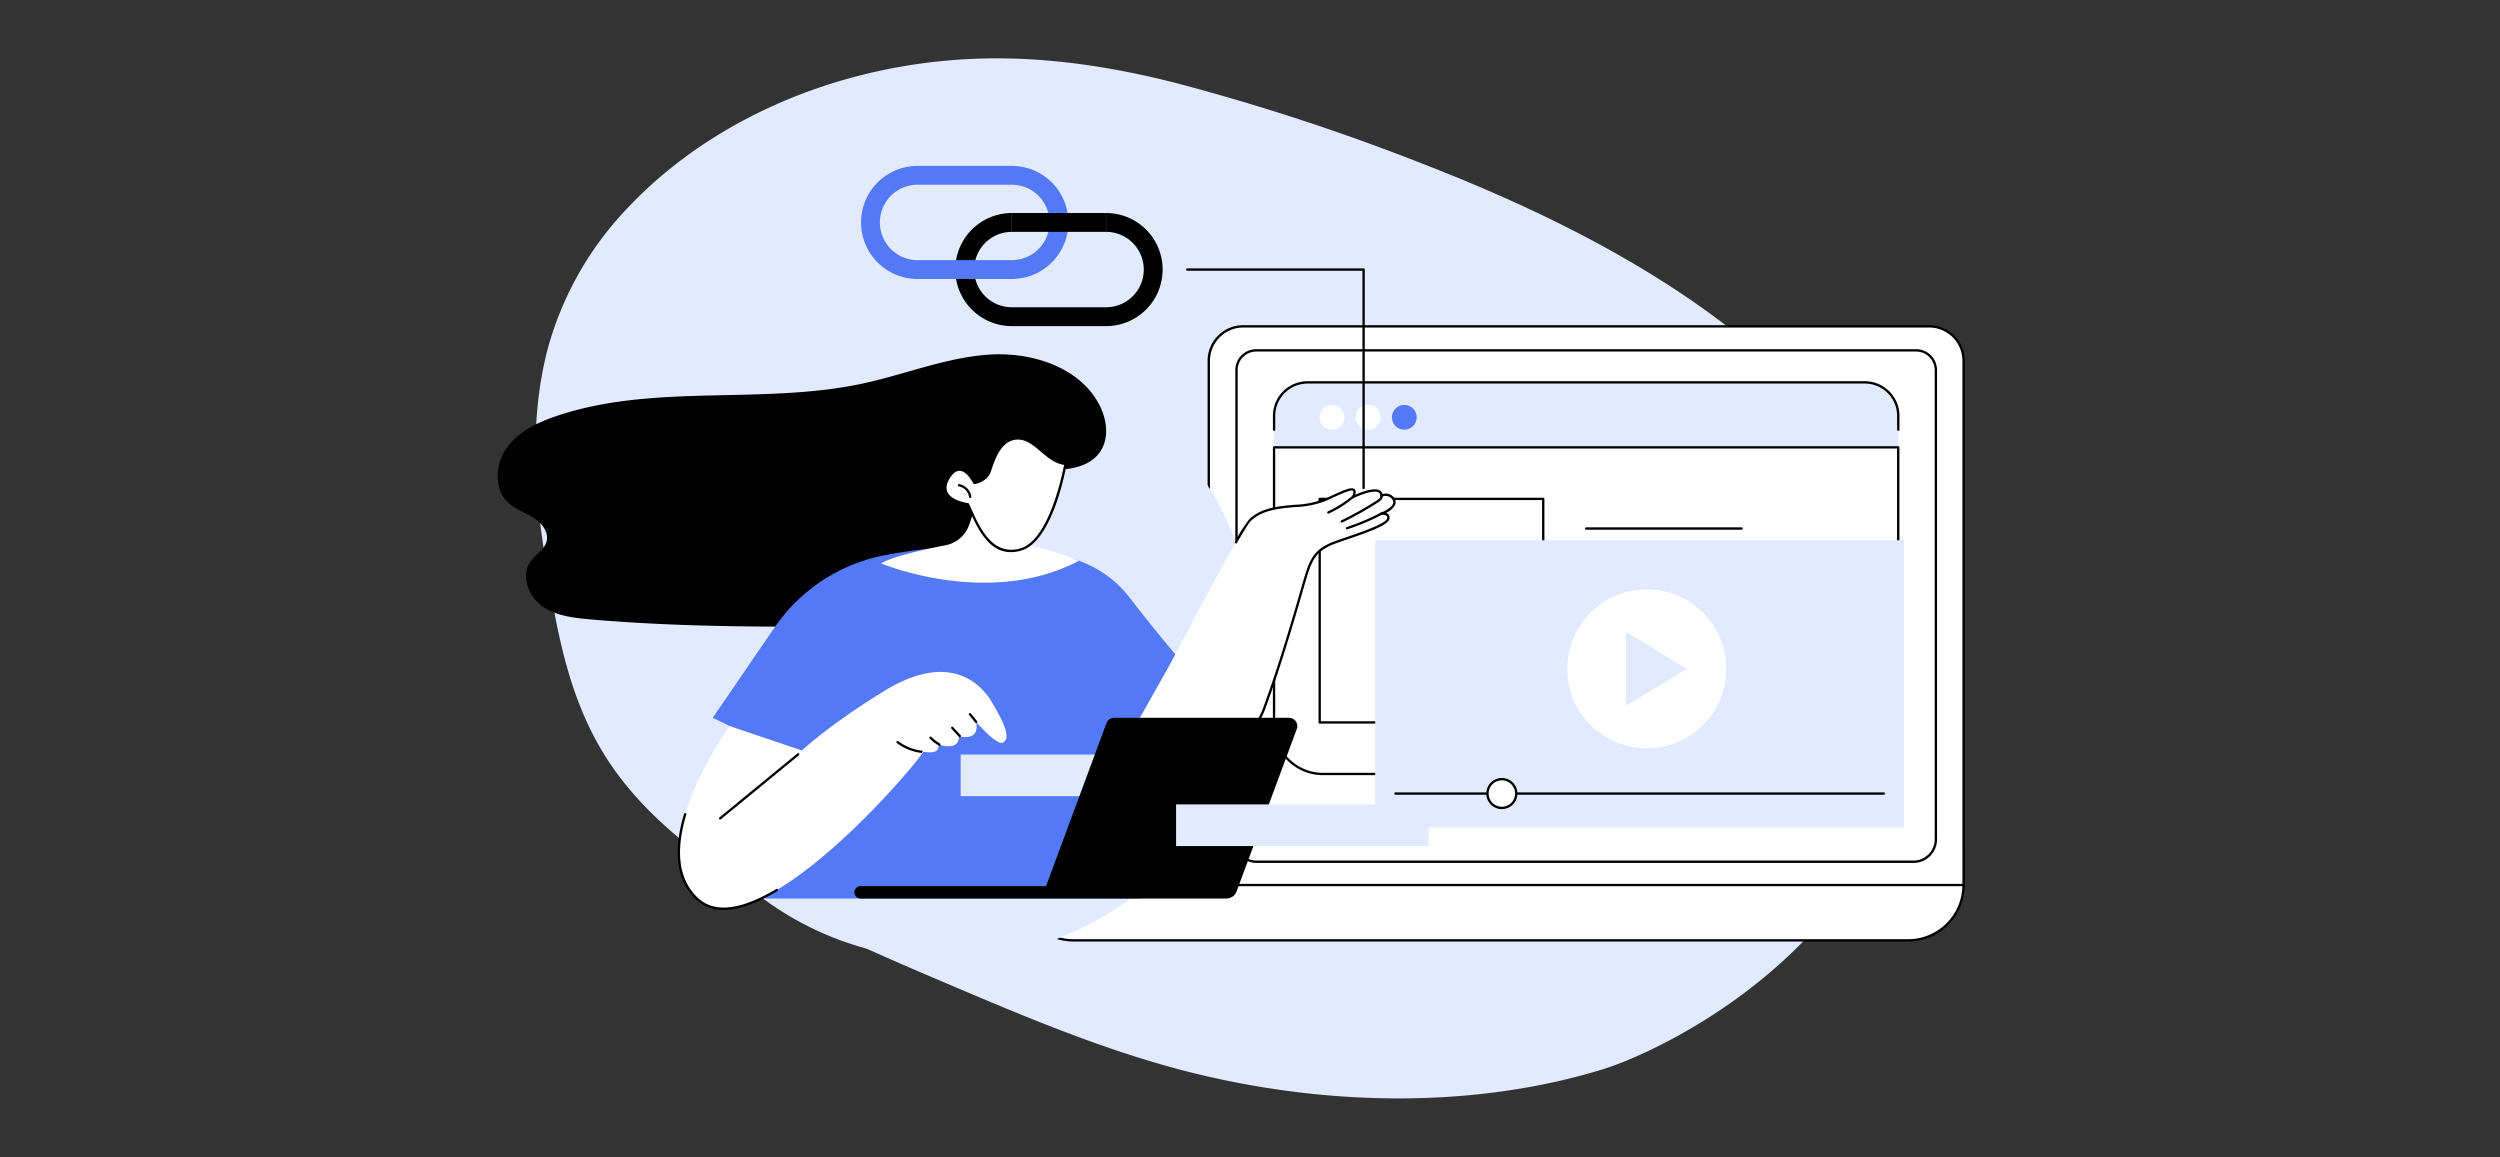
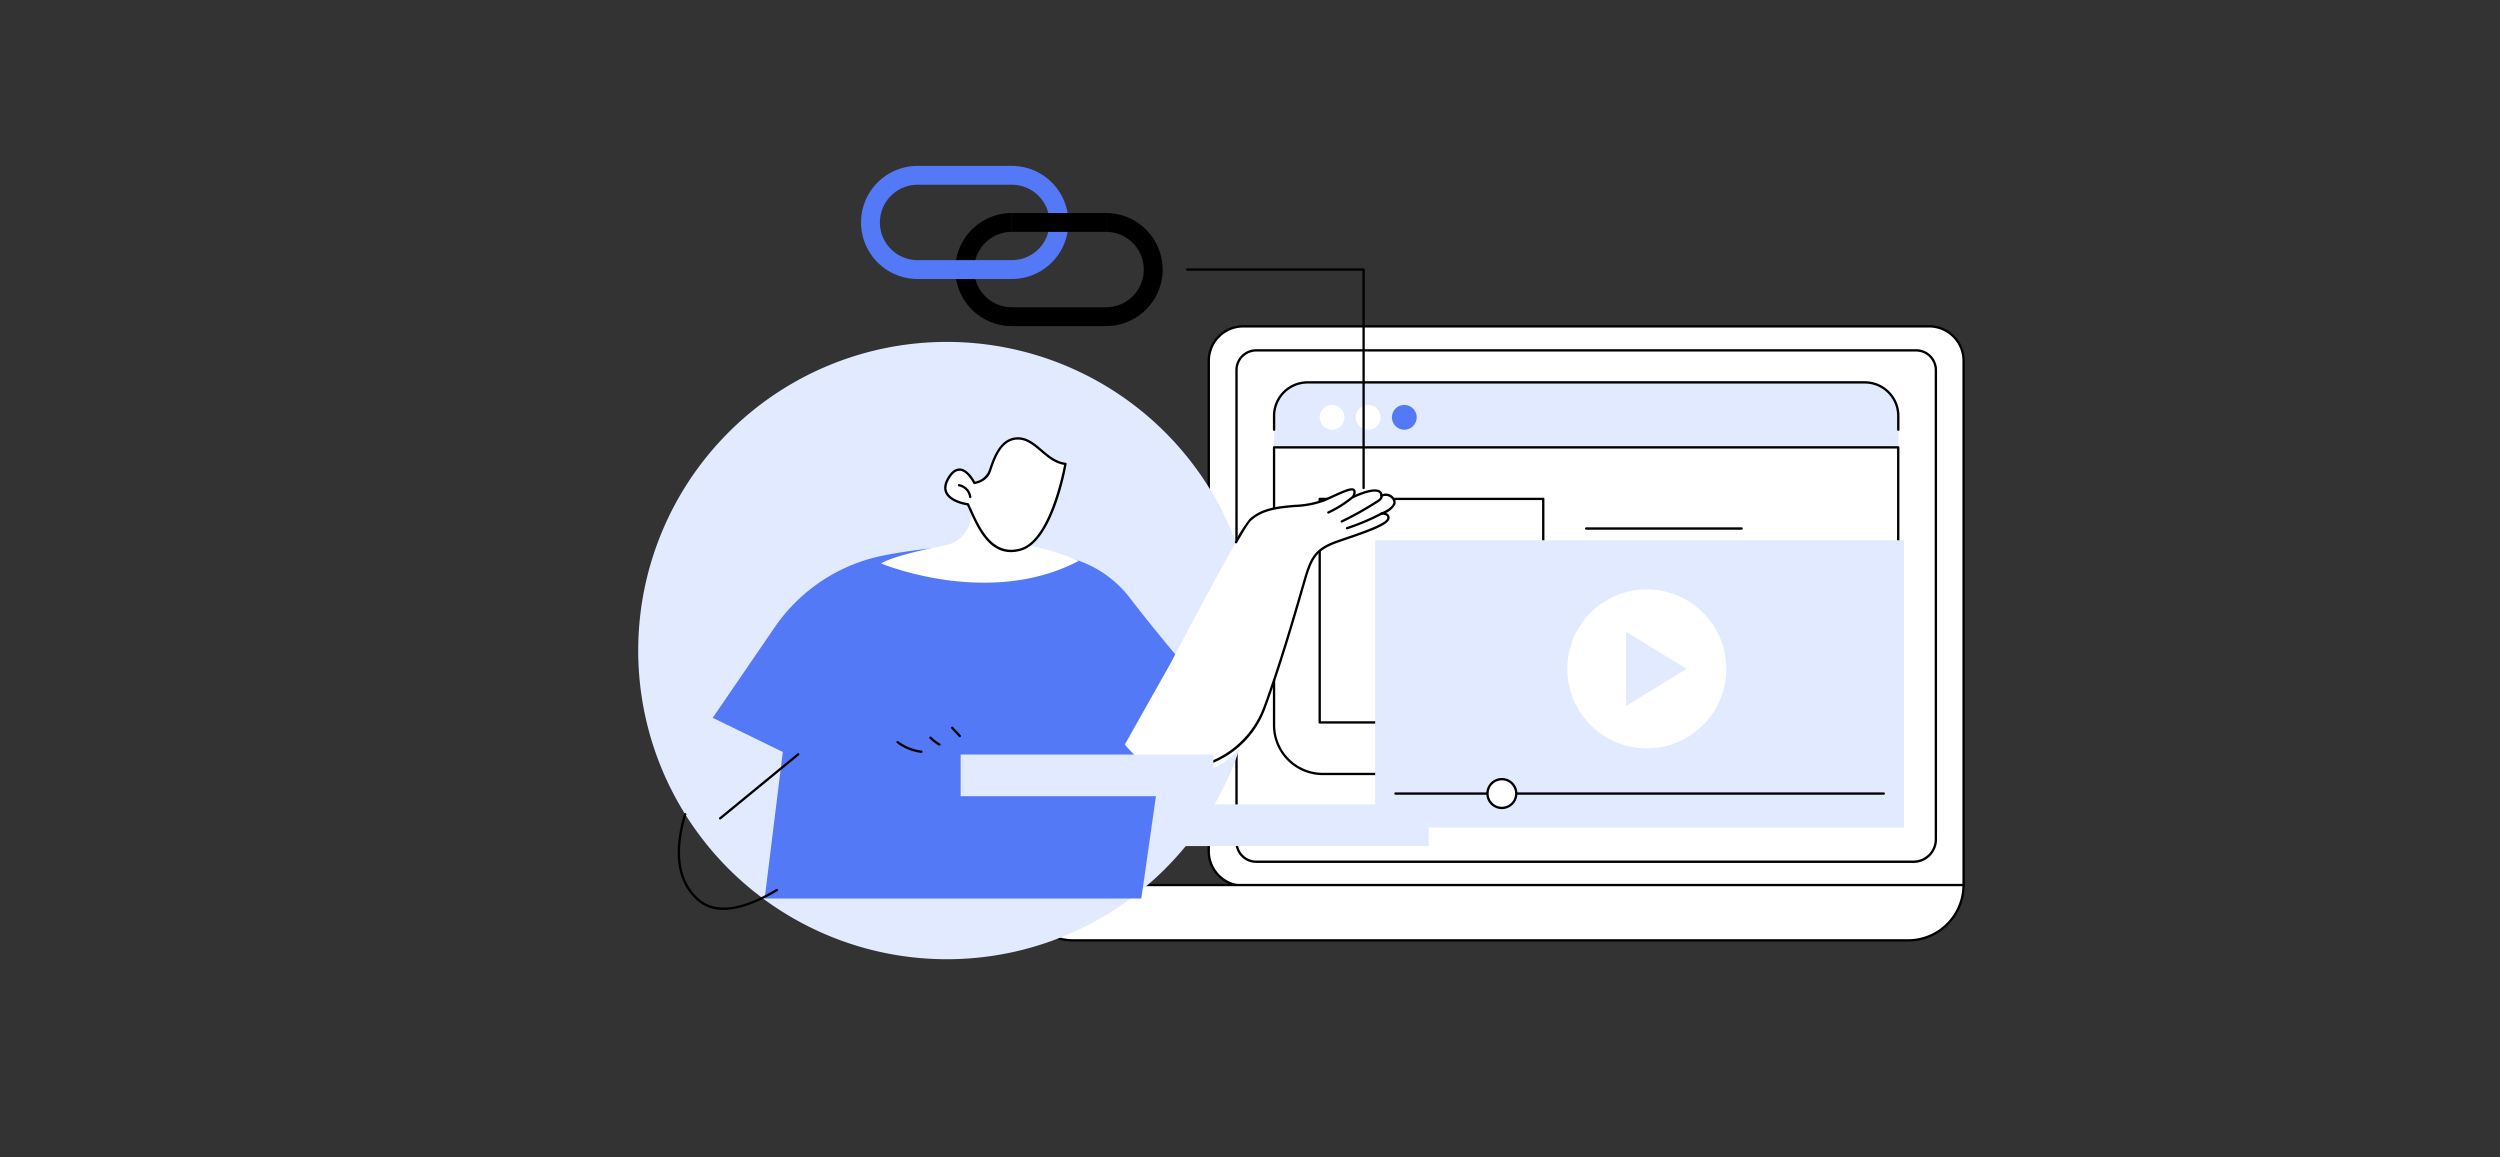
<svg xmlns="http://www.w3.org/2000/svg" width="648" height="300" viewBox="0 0 648 300">
  <rect x="0" y="0" width="648" height="300" fill="#333333" stroke="none" />
  <defs>
    <clipPath id="clip-path">
      <rect id="Image" width="648" height="300" rx="10" transform="translate(0 2509.771)" fill="#fff" />
    </clipPath>
    <clipPath id="clip-path-2">
-       <rect id="Rectangle_34046" data-name="Rectangle 34046" width="815.488" height="343.676" fill="none" />
-     </clipPath>
+       </clipPath>
    <clipPath id="clip-path-3">
      <rect id="Rectangle_34239" data-name="Rectangle 34239" width="380.267" height="205.633" fill="none" />
    </clipPath>
  </defs>
  <g id="SEO" transform="translate(0 -2509.767)">
    <g id="Mask_Group_686" data-name="Mask Group 686" transform="translate(0 -0.004)" clip-path="url(#clip-path)">
      <g id="Group_121840" data-name="Group 121840" transform="translate(13.818 2527.848)">
        <g id="Group_121839" data-name="Group 121839" transform="translate(-150.818 -29.076)" clip-path="url(#clip-path-2)">
          <path id="Path_59880" data-name="Path 59880" d="M3.1,75.479c-4.519,17.383-3.551,35.91-.585,54.18C5.326,146.94,8.1,165.481,18.59,181.7c8.987,13.891,23.245,25.212,38.633,34.385,16.057,9.57,33.576,17,50.961,24.39,20.989,8.923,42.3,17.842,64.662,23.1,35.051,8.24,71.839,8.253,103.707-1.518,15.49-4.748,71.58-31.417,79.467-86.947,4.247-29.9-.168-57.656-23.074-83.422-26.02-29.265-64.232-49.306-102.741-64.258A575.256,575.256,0,0,0,166.786,6.6C147.092,1.487,127.354-1.145,107.742.478,73.818,3.286,43.623,17.71,23.71,38.936A85.126,85.126,0,0,0,3.1,75.479" transform="translate(275.818 26.125)" fill="#e2eaff" />
        </g>
      </g>
      <g id="Group_122017" data-name="Group 122017" transform="translate(129 2552.771)">
        <g id="Group_122016" data-name="Group 122016" clip-path="url(#clip-path-3)">
          <path id="Path_61315" data-name="Path 61315" d="M1524.044,301.77h-177.78a8.934,8.934,0,0,0-8.936,8.931V437.839a8.934,8.934,0,0,0,8.936,8.932h186.716V310.7a8.934,8.934,0,0,0-8.936-8.931" transform="translate(-1153.016 -260.18)" fill="#fff" />
          <path id="Path_61316" data-name="Path 61316" d="M1531.079,445.176H1344.364a9.248,9.248,0,0,1-9.24-9.235V308.8a9.248,9.248,0,0,1,9.24-9.235h177.78a9.248,9.248,0,0,1,9.24,9.235V444.872a.3.3,0,0,1-.3.3m-186.716-145a8.64,8.64,0,0,0-8.632,8.628V435.941a8.64,8.64,0,0,0,8.632,8.628h186.412V308.8a8.64,8.64,0,0,0-8.632-8.628Z" transform="translate(-1151.116 -258.281)" />
          <path id="Path_61317" data-name="Path 61317" d="M1394.587,479.508a5.107,5.107,0,0,1-5.108-5.106V352.07a5.107,5.107,0,0,1,5.108-5.106h171.06a5.107,5.107,0,0,1,5.108,5.106V473.716a5.793,5.793,0,0,1-5.795,5.792Z" transform="translate(-1197.98 -299.145)" fill="#fff" />
          <path id="Path_61318" data-name="Path 61318" d="M1563.061,477.911H1392.688a5.417,5.417,0,0,1-5.412-5.409V350.169a5.417,5.417,0,0,1,5.412-5.409h171.06a5.417,5.417,0,0,1,5.412,5.409V471.815a6.1,6.1,0,0,1-6.1,6.1M1392.688,345.367a4.809,4.809,0,0,0-4.8,4.8V472.5a4.809,4.809,0,0,0,4.8,4.8h170.374a5.5,5.5,0,0,0,5.491-5.488V350.169a4.809,4.809,0,0,0-4.8-4.8Z" transform="translate(-1196.08 -297.245)" />
          <path id="Path_61319" data-name="Path 61319" d="M1209.623,1366.81H993.274a14.349,14.349,0,0,1-14.349-14.349h245.047a14.349,14.349,0,0,1-14.349,14.349" transform="translate(-844.009 -1166.064)" fill="#fff" />
          <path id="Path_61320" data-name="Path 61320" d="M1207.722,1365.215H991.373a14.67,14.67,0,0,1-14.653-14.653.3.3,0,0,1,.3-.3h245.047a.3.3,0,0,1,.3.3,14.669,14.669,0,0,1-14.653,14.653m-230.391-14.349a14.062,14.062,0,0,0,14.042,13.741h216.349a14.062,14.062,0,0,0,14.042-13.741Z" transform="translate(-842.108 -1164.165)" />
          <path id="Path_61321" data-name="Path 61321" d="M1613.3,407.142H1468.84a8.668,8.668,0,0,0-8.668,8.668v79.039a13.8,13.8,0,0,0,13.8,13.8h134.2a13.8,13.8,0,0,0,13.8-13.8V415.81a8.668,8.668,0,0,0-8.668-8.668" transform="translate(-1258.93 -351.029)" fill="#e2eaff" />
          <path id="Path_61322" data-name="Path 61322" d="M1609.332,614.018H1472.8a12.631,12.631,0,0,1-12.631-12.631V529.359h161.791v72.029a12.631,12.631,0,0,1-12.631,12.631" transform="translate(-1258.93 -456.402)" fill="#fff" />
          <path id="Path_61323" data-name="Path 61323" d="M1607.433,612.422H1470.9a12.949,12.949,0,0,1-12.935-12.935V527.459a.3.3,0,0,1,.3-.3h161.79a.3.3,0,0,1,.3.3v72.028a12.949,12.949,0,0,1-12.934,12.935m-148.856-84.659v71.725a12.341,12.341,0,0,0,12.327,12.327h136.529a12.341,12.341,0,0,0,12.327-12.327V527.762Z" transform="translate(-1257.031 -454.502)" />
          <path id="Path_61324" data-name="Path 61324" d="M1620.063,417.812a.3.3,0,0,1-.3-.3v-3.6a8.373,8.373,0,0,0-8.364-8.364H1466.94a8.373,8.373,0,0,0-8.364,8.364v3.6a.3.3,0,0,1-.607,0v-3.6a8.981,8.981,0,0,1,8.971-8.971H1611.4a8.981,8.981,0,0,1,8.971,8.971v3.6a.3.3,0,0,1-.3.3" transform="translate(-1257.031 -349.13)" />
          <path id="Path_61325" data-name="Path 61325" d="M1552.353,452.792a3.208,3.208,0,1,1-3.208-3.208,3.208,3.208,0,0,1,3.208,3.208" transform="translate(-1332.875 -387.622)" fill="#fff" />
          <path id="Path_61326" data-name="Path 61326" d="M1620.28,452.792a3.208,3.208,0,1,1-3.208-3.208,3.208,3.208,0,0,1,3.208,3.208" transform="translate(-1391.44 -387.622)" fill="#fff" />
          <path id="Path_61327" data-name="Path 61327" d="M1688.208,452.792a3.208,3.208,0,1,1-3.208-3.208,3.208,3.208,0,0,1,3.208,3.208" transform="translate(-1450.006 -387.622)" fill="#5479f7" />
          <rect id="Rectangle_34234" data-name="Rectangle 34234" width="57.949" height="57.948" transform="translate(213.062 86.312)" fill="#fff" />
          <path id="Path_61328" data-name="Path 61328" d="M1601.985,682.616h-57.948a.3.3,0,0,1-.3-.3V624.364a.3.3,0,0,1,.3-.3h57.948a.3.3,0,0,1,.3.3v57.948a.3.3,0,0,1-.3.3m-57.645-.607h57.341V624.667H1544.34Z" transform="translate(-1330.974 -538.052)" />
          <path id="Path_61329" data-name="Path 61329" d="M2047.132,682.022h0Z" transform="translate(-1764.995 -588.025)" fill="#fff" />
          <path id="Path_61330" data-name="Path 61330" d="M2085.515,680.425h-40.283a.3.3,0,0,1,0-.607h40.283a.3.3,0,1,1,0,.607" transform="translate(-1763.094 -586.125)" />
          <path id="Path_61331" data-name="Path 61331" d="M2420.214,759.258h0Z" transform="translate(-2086.658 -654.616)" fill="#fff" />
          <path id="Path_61332" data-name="Path 61332" d="M2429.028,757.662h-10.713a.3.3,0,1,1,0-.607h10.713a.3.3,0,1,1,0,.607" transform="translate(-2084.758 -652.717)" />
          <path id="Path_61333" data-name="Path 61333" d="M2248.119,759.258h0Z" transform="translate(-1938.281 -654.616)" fill="#fff" />
          <path id="Path_61334" data-name="Path 61334" d="M2264.777,757.662h-18.558a.3.3,0,0,1,0-.607h18.558a.3.3,0,0,1,0,.607" transform="translate(-1936.381 -652.717)" />
          <path id="Path_61335" data-name="Path 61335" d="M2047.132,759.258h0Z" transform="translate(-1764.995 -654.616)" fill="#fff" />
          <path id="Path_61336" data-name="Path 61336" d="M2062.974,757.662h-17.742a.3.3,0,1,1,0-.607h17.742a.3.3,0,1,1,0,.607" transform="translate(-1763.095 -652.717)" />
          <path id="Path_61337" data-name="Path 61337" d="M2047.132,836.495h0Z" transform="translate(-1764.995 -721.209)" fill="#fff" />
          <path id="Path_61338" data-name="Path 61338" d="M2086.645,834.9h-41.413a.3.3,0,0,1,0-.607h41.413a.3.3,0,0,1,0,.607" transform="translate(-1763.094 -719.308)" />
          <path id="Path_61339" data-name="Path 61339" d="M2257.834,913.731h0Z" transform="translate(-1946.657 -787.8)" fill="#fff" />
          <path id="Path_61340" data-name="Path 61340" d="M2289.027,912.134h-33.093a.3.3,0,0,1,0-.607h33.093a.3.3,0,1,1,0,.607" transform="translate(-1944.758 -785.9)" />
          <path id="Path_61341" data-name="Path 61341" d="M2047.132,913.731h0Z" transform="translate(-1764.995 -787.8)" fill="#fff" />
          <path id="Path_61342" data-name="Path 61342" d="M2066.287,912.134h-21.056a.3.3,0,1,1,0-.607h21.056a.3.3,0,1,1,0,.607" transform="translate(-1763.094 -785.9)" />
          <path id="Path_61343" data-name="Path 61343" d="M2047.132,990.967h0Z" transform="translate(-1764.995 -854.391)" fill="#fff" />
          <path id="Path_61344" data-name="Path 61344" d="M2088.441,989.37h-43.209a.3.3,0,1,1,0-.607h43.209a.3.3,0,1,1,0,.607" transform="translate(-1763.094 -852.491)" />
          <rect id="Rectangle_34235" data-name="Rectangle 34235" width="137.089" height="74.466" transform="translate(227.443 97.037)" fill="#e2eaff" />
          <path id="Path_61345" data-name="Path 61345" d="M2052.876,817.026a20.6,20.6,0,1,1-20.6-20.6,20.6,20.6,0,0,1,20.6,20.6" transform="translate(-1734.42 -686.659)" fill="#fff" />
          <path id="Path_61346" data-name="Path 61346" d="M2122.157,895.427V876.214l15.68,9.606Z" transform="translate(-1829.68 -755.454)" fill="#e2eaff" />
          <path id="Path_61347" data-name="Path 61347" d="M1813.161,1178.841H1686.61a.3.3,0,0,1,0-.607h126.551a.3.3,0,1,1,0,.607" transform="translate(-1453.898 -1015.849)" />
          <path id="Path_61348" data-name="Path 61348" d="M1868.953,1157.1a3.73,3.73,0,1,1-3.73-3.73,3.73,3.73,0,0,1,3.73,3.73" transform="translate(-1604.941 -994.414)" fill="#fff" />
          <path id="Path_61349" data-name="Path 61349" d="M1863.324,1159.237a4.034,4.034,0,1,1,4.034-4.034,4.038,4.038,0,0,1-4.034,4.034m0-7.46a3.426,3.426,0,1,0,3.427,3.426,3.43,3.43,0,0,0-3.427-3.426" transform="translate(-1603.042 -992.515)" />
          <path id="Path_61350" data-name="Path 61350" d="M424.293,411.029a80.005,80.005,0,1,1-80.005-80.005,80.005,80.005,0,0,1,80.005,80.005" transform="translate(-227.858 -285.402)" fill="#e2eaff" />
-           <path id="Path_61351" data-name="Path 61351" d="M140.117,384.16c5.892.37,12.947.191,16.158-4.763,2.2-3.4,1.643-7.984-.149-11.619-4.945-10.032-17.5-14.094-28.659-13.378s-21.726,5.086-32.656,7.458c-26.131,5.671-54.177-.1-79.515,8.443-4.945,1.668-9.939,4.047-12.968,8.3s-3.351,10.792.513,14.3c1.86,1.689,4.362,2.455,6.486,3.8s4,3.763,3.331,6.186c-.584,2.13-2.83,3.3-4.123,5.094-2.578,3.569-.658,8.936,2.9,11.532s8.166,3.136,12.551,3.517c24.71,2.149,49.557,1.975,74.36,1.8a117.676,117.676,0,0,0,13.63-.63c3.007-.372,8.117-.592,10.23-3.133,2.186-2.628,3.133-7.079,4.5-10.18q2.842-6.433,5.979-12.729,3.533-7.091,7.433-13.991" transform="translate(0 -305.487)" />
          <path id="Path_61352" data-name="Path 61352" d="M524.51,741.854s-6.209-7.32-11.937-14.82a28.9,28.9,0,0,0-19.529-11.143c-4.472-.538-10.039-2.478-16.425-2.562a147.958,147.958,0,0,0-27.436,2.561,44.761,44.761,0,0,0-28.754,18.775l-16.022,23.4,18.166,8.858-4.7,37.983H515.5Z" transform="translate(-348.671 -615.011)" fill="#5479f7" />
          <path id="Path_61353" data-name="Path 61353" d="M1249.224,611.062a2.4,2.4,0,0,0-3.178-1.021c-.113-3.234-7.341.328-7.341.328,1.443-3.558-1.866-1.678-7.443.822s-14.169.285-19.3,5.159c-2.371,2.254-20.588,37.11-20.588,37.11l-11.866,21.07c11.93,14.536,29.722,8.016,36.212-9.633,5.4-14.7,10.07-32.154,11.028-35.01,1.475-4.4,2.952-6.226,7.739-7.93s13.206-4.236,13.333-6.112c.095-1.4-1.778-1.152-1.778-1.152s4.275-1.617,3.178-3.632" transform="translate(-1016.951 -524.551)" fill="#fff" />
          <path id="Path_61354" data-name="Path 61354" d="M1247.746,679.322a24.824,24.824,0,0,1-4.1-.34.3.3,0,0,1,.1-.6,24.244,24.244,0,0,0,26.769-15.495c4.034-10.972,7.676-23.55,9.633-30.308.667-2.3,1.149-3.967,1.393-4.694,1.424-4.243,2.84-6.309,7.925-8.12.766-.273,1.626-.567,2.529-.876,4.185-1.432,10.509-3.6,10.6-4.97a.674.674,0,0,0-.185-.573,1.778,1.778,0,0,0-1.249-.256.3.3,0,0,1-.148-.585c.724-.275,2.692-1.223,3.09-2.3a1.04,1.04,0,0,0-.072-.9,2.089,2.089,0,0,0-2.781-.892.3.3,0,0,1-.433-.263.945.945,0,0,0-.439-.851c-1.313-.784-5.111.774-6.464,1.441a.3.3,0,0,1-.416-.386c.459-1.132.3-1.409.237-1.467-.45-.43-2.89.683-5.473,1.863-.569.26-1.171.535-1.8.818a24.806,24.806,0,0,1-7.875,1.523c-4.1.364-8.349.741-11.337,3.579-.324.308-1.211,1.544-3.592,5.683a.3.3,0,0,1-.527-.3,39.9,39.9,0,0,1,3.7-5.82c3.141-2.985,7.492-3.371,11.7-3.744a24.406,24.406,0,0,0,7.68-1.472c.63-.282,1.23-.557,1.8-.816,3.481-1.59,5.4-2.464,6.145-1.749.3.283.346.739.149,1.44,1.479-.661,4.887-2,6.385-1.11a1.46,1.46,0,0,1,.68.942,2.6,2.6,0,0,1,3.195,1.3,1.637,1.637,0,0,1,.108,1.405,5,5,0,0,1-2.391,2.172,1.477,1.477,0,0,1,.543.313,1.264,1.264,0,0,1,.376,1.058c-.112,1.65-4.634,3.322-11.011,5.5-.9.308-1.758.6-2.522.874-4.778,1.7-6.132,3.507-7.553,7.741-.24.716-.72,2.374-1.385,4.67-1.959,6.765-5.6,19.356-9.646,30.348a24.312,24.312,0,0,1-11.217,13.117,25.207,25.207,0,0,1-12.121,3.108" transform="translate(-1072.026 -522.647)" />
          <path id="Path_61355" data-name="Path 61355" d="M1560.5,624.289a.3.3,0,0,1-.129-.579,28.9,28.9,0,0,0,6.409-4.094.3.3,0,0,1,.391.464,29.507,29.507,0,0,1-6.544,4.18.3.3,0,0,1-.128.029" transform="translate(-1345.173 -534.158)" />
          <path id="Path_61356" data-name="Path 61356" d="M1585.7,624a.3.3,0,0,1-.133-.577,86.262,86.262,0,0,0,9.268-5.222,2.438,2.438,0,0,0,.7-.586.637.637,0,0,0,.083-.645.3.3,0,1,1,.52-.314,1.212,1.212,0,0,1-.1,1.3,2.942,2.942,0,0,1-.866.75,86.835,86.835,0,0,1-9.333,5.259.3.3,0,0,1-.132.031" transform="translate(-1366.893 -531.543)" />
          <path id="Path_61357" data-name="Path 61357" d="M1595.69,655.367a.3.3,0,0,1-.094-.592,57.623,57.623,0,0,0,9.09-3.871.3.3,0,1,1,.285.536,58.227,58.227,0,0,1-9.186,3.911.3.3,0,0,1-.095.015" transform="translate(-1375.509 -561.165)" />
-           <path id="Path_61358" data-name="Path 61358" d="M372.668,972.127,353.956,965.8s-22.679,31.212-8.532,44.691,51.927-28.568,58.8-38.053c0,0,4.426,1.027,3.794-1.9,0,0,5.374,1.976,5.374-2.055,0,0,5.533,1.432,4.426-3.789,0,0,5.315,6.221,6.947,5.392,2.506-1.274-.545-6.5-2.837-10.455s-10.266-13.725-27.821-3c-14.31,8.743-21.443,15.487-21.443,15.487" transform="translate(-293.813 -820.598)" fill="#fff" />
          <path id="Path_61359" data-name="Path 61359" d="M350.422,1242.271a9.975,9.975,0,0,1-7.157-2.728c-5.021-4.783-6.066-12.235-3.1-22.148a.3.3,0,0,1,.582.174c-2.89,9.677-1.9,16.922,2.942,21.535,4.244,4.043,11.1,3.291,20.369-2.236a.3.3,0,0,1,.311.522c-5.457,3.252-10.117,4.881-13.941,4.881" transform="translate(-291.863 -1049.425)" />
          <path id="Path_61360" data-name="Path 61360" d="M416.594,1121.662a.3.3,0,0,1-.193-.539l20.212-16.589a.3.3,0,1,1,.385.47l-20.212,16.589a.3.3,0,0,1-.193.069" transform="translate(-358.917 -952.247)" />
          <path id="Path_61361" data-name="Path 61361" d="M756.448,1084.6l-.037,0a12.976,12.976,0,0,1-6.284-2.543.3.3,0,1,1,.367-.484,12.368,12.368,0,0,0,5.99,2.424.3.3,0,0,1-.036.605" transform="translate(-646.64 -932.453)" />
          <path id="Path_61362" data-name="Path 61362" d="M814.388,1075.611a.3.3,0,0,1-.153-.042,11.749,11.749,0,0,1-2.35-1.808.3.3,0,1,1,.428-.431,11.148,11.148,0,0,0,2.229,1.714.3.3,0,0,1-.154.566" transform="translate(-699.913 -925.328)" />
          <path id="Path_61363" data-name="Path 61363" d="M854.946,1057.414a.3.3,0,0,1-.224-.1l-1.94-2.11a.3.3,0,1,1,.447-.411l1.94,2.11a.3.3,0,0,1-.224.509" transform="translate(-735.182 -909.337)" />
-           <path id="Path_61364" data-name="Path 61364" d="M887.907,1031.631a.3.3,0,0,1-.23-.106c-.271-.316-.485-.6-.692-.865-.254-.331-.516-.673-.9-1.107a.3.3,0,0,1,.454-.4c.4.45.668.8.928,1.141.211.276.41.536.671.839a.3.3,0,0,1-.23.5" transform="translate(-763.898 -887.224)" />
          <path id="Path_61365" data-name="Path 61365" d="M745.708,636.518l-1.786,5.245a8.032,8.032,0,0,1-6.055,5.3c-5.326,1.044-13.812,2.914-16.789,4.74,0,0,27.812,11.647,51.226-.656a62.3,62.3,0,0,0-15.793-4.491s-5.531-10.9-10.8-10.135" transform="translate(-621.699 -548.759)" fill="#fff" />
          <path id="Path_61366" data-name="Path 61366" d="M873.024,519.147s-3.392,19.865-11.628,22.2-11.452-7.154-13.655-11.726c0,0-8.612-1.1-4.933-6.95,3.339-5.312,6.607,1.41,6.607,1.41s3.039-.4,3.964-3,2.555-8.5,7.268-8.545,7.268,6.034,12.377,6.607" transform="translate(-725.863 -441.901)" fill="#fff" />
          <path id="Path_61367" data-name="Path 61367" d="M856.988,540.12c-5.844,0-8.714-6.326-10.695-10.692-.231-.51-.45-.991-.659-1.43-.842-.132-4.537-.838-5.639-3.171-.569-1.2-.349-2.624.653-4.219.949-1.509,2.01-2.243,3.134-2.182,1.98.108,3.49,2.655,3.9,3.414a4.72,4.72,0,0,0,3.512-2.758c.071-.2.147-.421.228-.658.965-2.812,2.761-8.047,7.323-8.089h.055c2.484,0,4.33,1.569,6.285,3.23,1.8,1.528,3.657,3.108,6.074,3.379a.3.3,0,0,1,.265.353c-.14.819-3.519,20.082-11.845,22.441a9.47,9.47,0,0,1-2.588.381m-13.334-21.089c-.861,0-1.7.639-2.492,1.9-.885,1.408-1.093,2.631-.618,3.636,1.079,2.284,5.29,2.846,5.332,2.851a.3.3,0,0,1,.236.17c.232.482.475,1.018.734,1.588,2.168,4.777,5.441,11.993,12.564,9.977,7.406-2.1,10.88-19.129,11.355-21.65-2.44-.385-4.288-1.956-6.078-3.476-1.867-1.586-3.631-3.086-5.893-3.086h-.048c-4.132.039-5.774,4.821-6.754,7.679-.082.238-.158.461-.23.664-.976,2.743-4.08,3.177-4.211,3.195a.3.3,0,0,1-.312-.168c-.015-.032-1.57-3.176-3.491-3.28l-.094,0" transform="translate(-723.961 -440.001)" />
          <path id="Path_61368" data-name="Path 61368" d="M868.713,602.03a.3.3,0,0,1-.3-.267,3.284,3.284,0,0,0-2.636-2.753.3.3,0,1,1,.1-.6,3.91,3.91,0,0,1,3.139,3.279.3.3,0,0,1-.265.338.259.259,0,0,1-.037,0" transform="translate(-746.235 -515.934)" />
          <rect id="Rectangle_34236" data-name="Rectangle 34236" width="65.494" height="10.808" transform="translate(120 152.571)" fill="#e2eaff" />
-           <path id="Path_61369" data-name="Path 61369" d="M736.284,1039.419l-15.646,42.218H672.583a1.609,1.609,0,1,0,0,3.219h94.8a2.81,2.81,0,0,0,2.635-1.834l15.607-42.113a2.145,2.145,0,0,0-2.011-2.89H738.3a2.145,2.145,0,0,0-2.011,1.4" transform="translate(-578.498 -894.959)" />
          <rect id="Rectangle_34237" data-name="Rectangle 34237" width="65.494" height="10.808" transform="translate(175.839 165.496)" fill="#e2eaff" />
          <path id="Path_61370" data-name="Path 61370" d="M899.708,117.942H875.28a14.656,14.656,0,1,1,0-29.313v4.885a9.771,9.771,0,1,0,0,19.542h24.427a9.771,9.771,0,1,0,0-19.542V88.629a14.656,14.656,0,0,1,0,29.313" transform="translate(-742.012 -76.414)" />
          <path id="Path_61371" data-name="Path 61371" d="M722.467,29.313H698.039a14.656,14.656,0,1,1,0-29.313h24.427a14.656,14.656,0,1,1,0,29.313M698.039,4.885a9.771,9.771,0,0,0,0,19.542h24.427a9.771,9.771,0,0,0,0-19.542Z" transform="translate(-589.199)" fill="#5479f7" />
          <rect id="Rectangle_34238" data-name="Rectangle 34238" width="24.427" height="4.885" transform="translate(133.268 12.215)" />
          <path id="Path_61372" data-name="Path 61372" d="M1340.752,249.989a.3.3,0,0,1-.3-.3V193.376h-45.4a.3.3,0,1,1,0-.607h45.7a.3.3,0,0,1,.3.3v56.613a.3.3,0,0,1-.3.3" transform="translate(-1116.306 -166.201)" />
        </g>
      </g>
    </g>
  </g>
</svg>